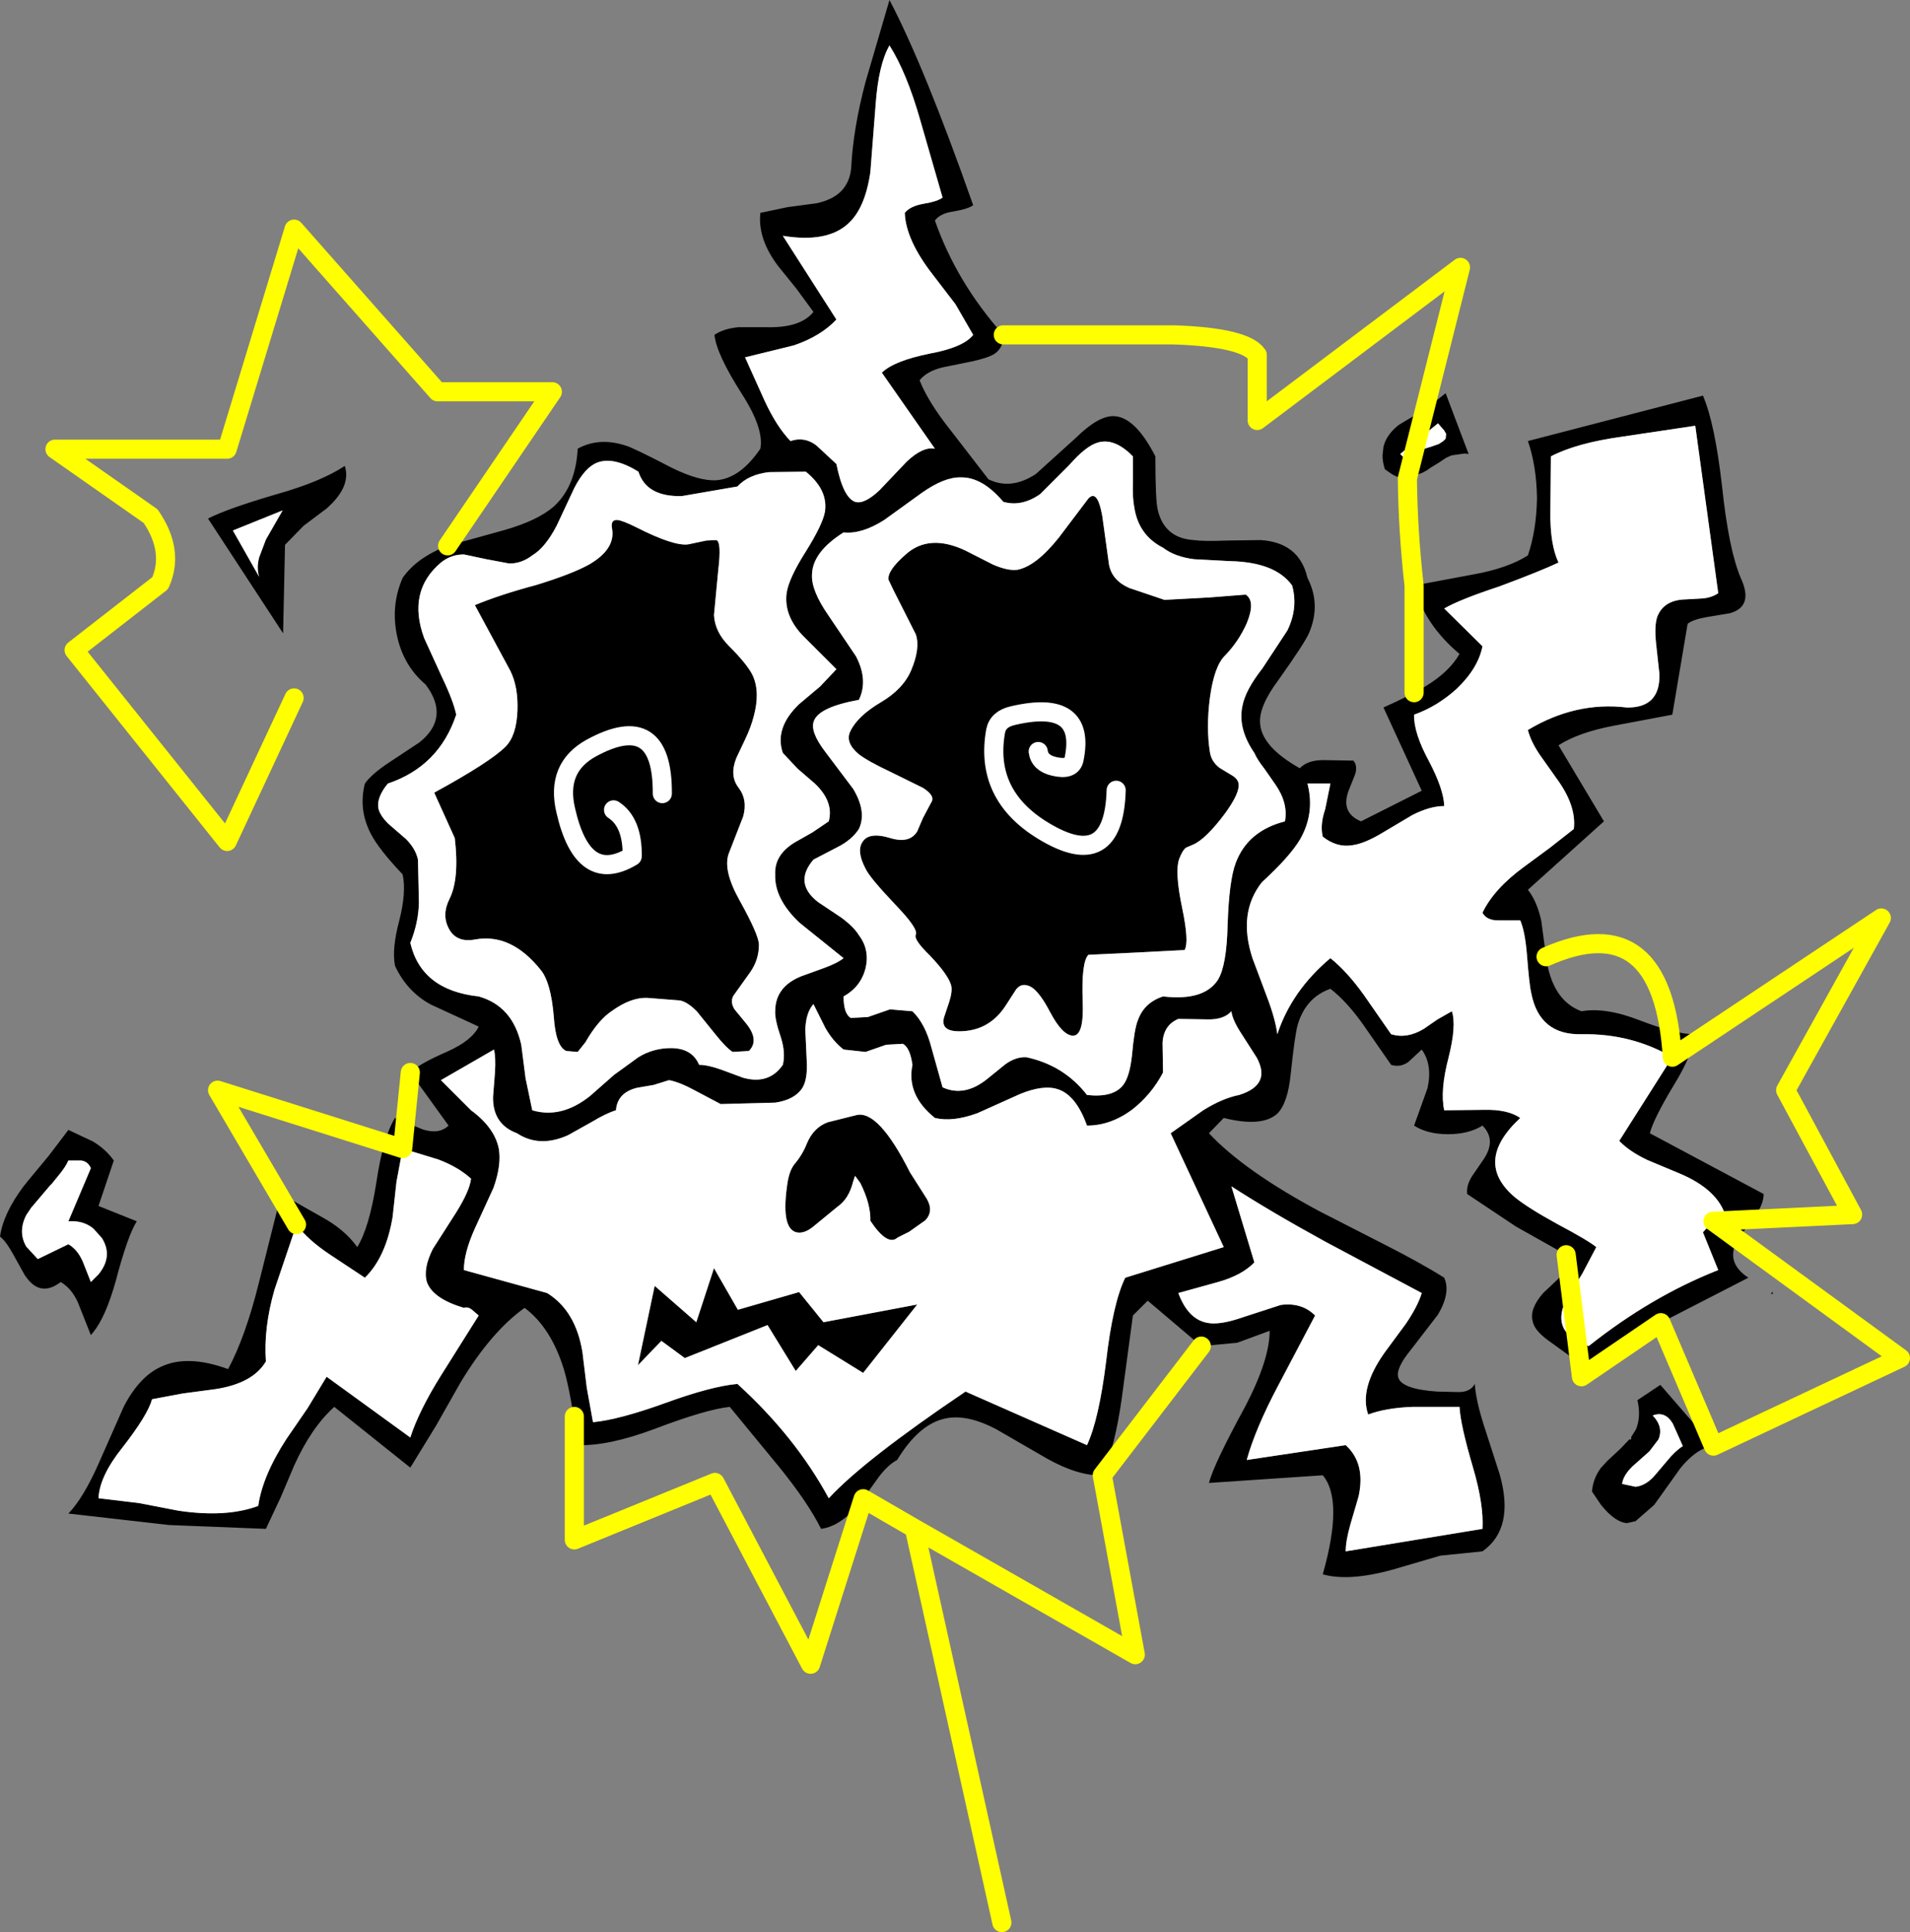
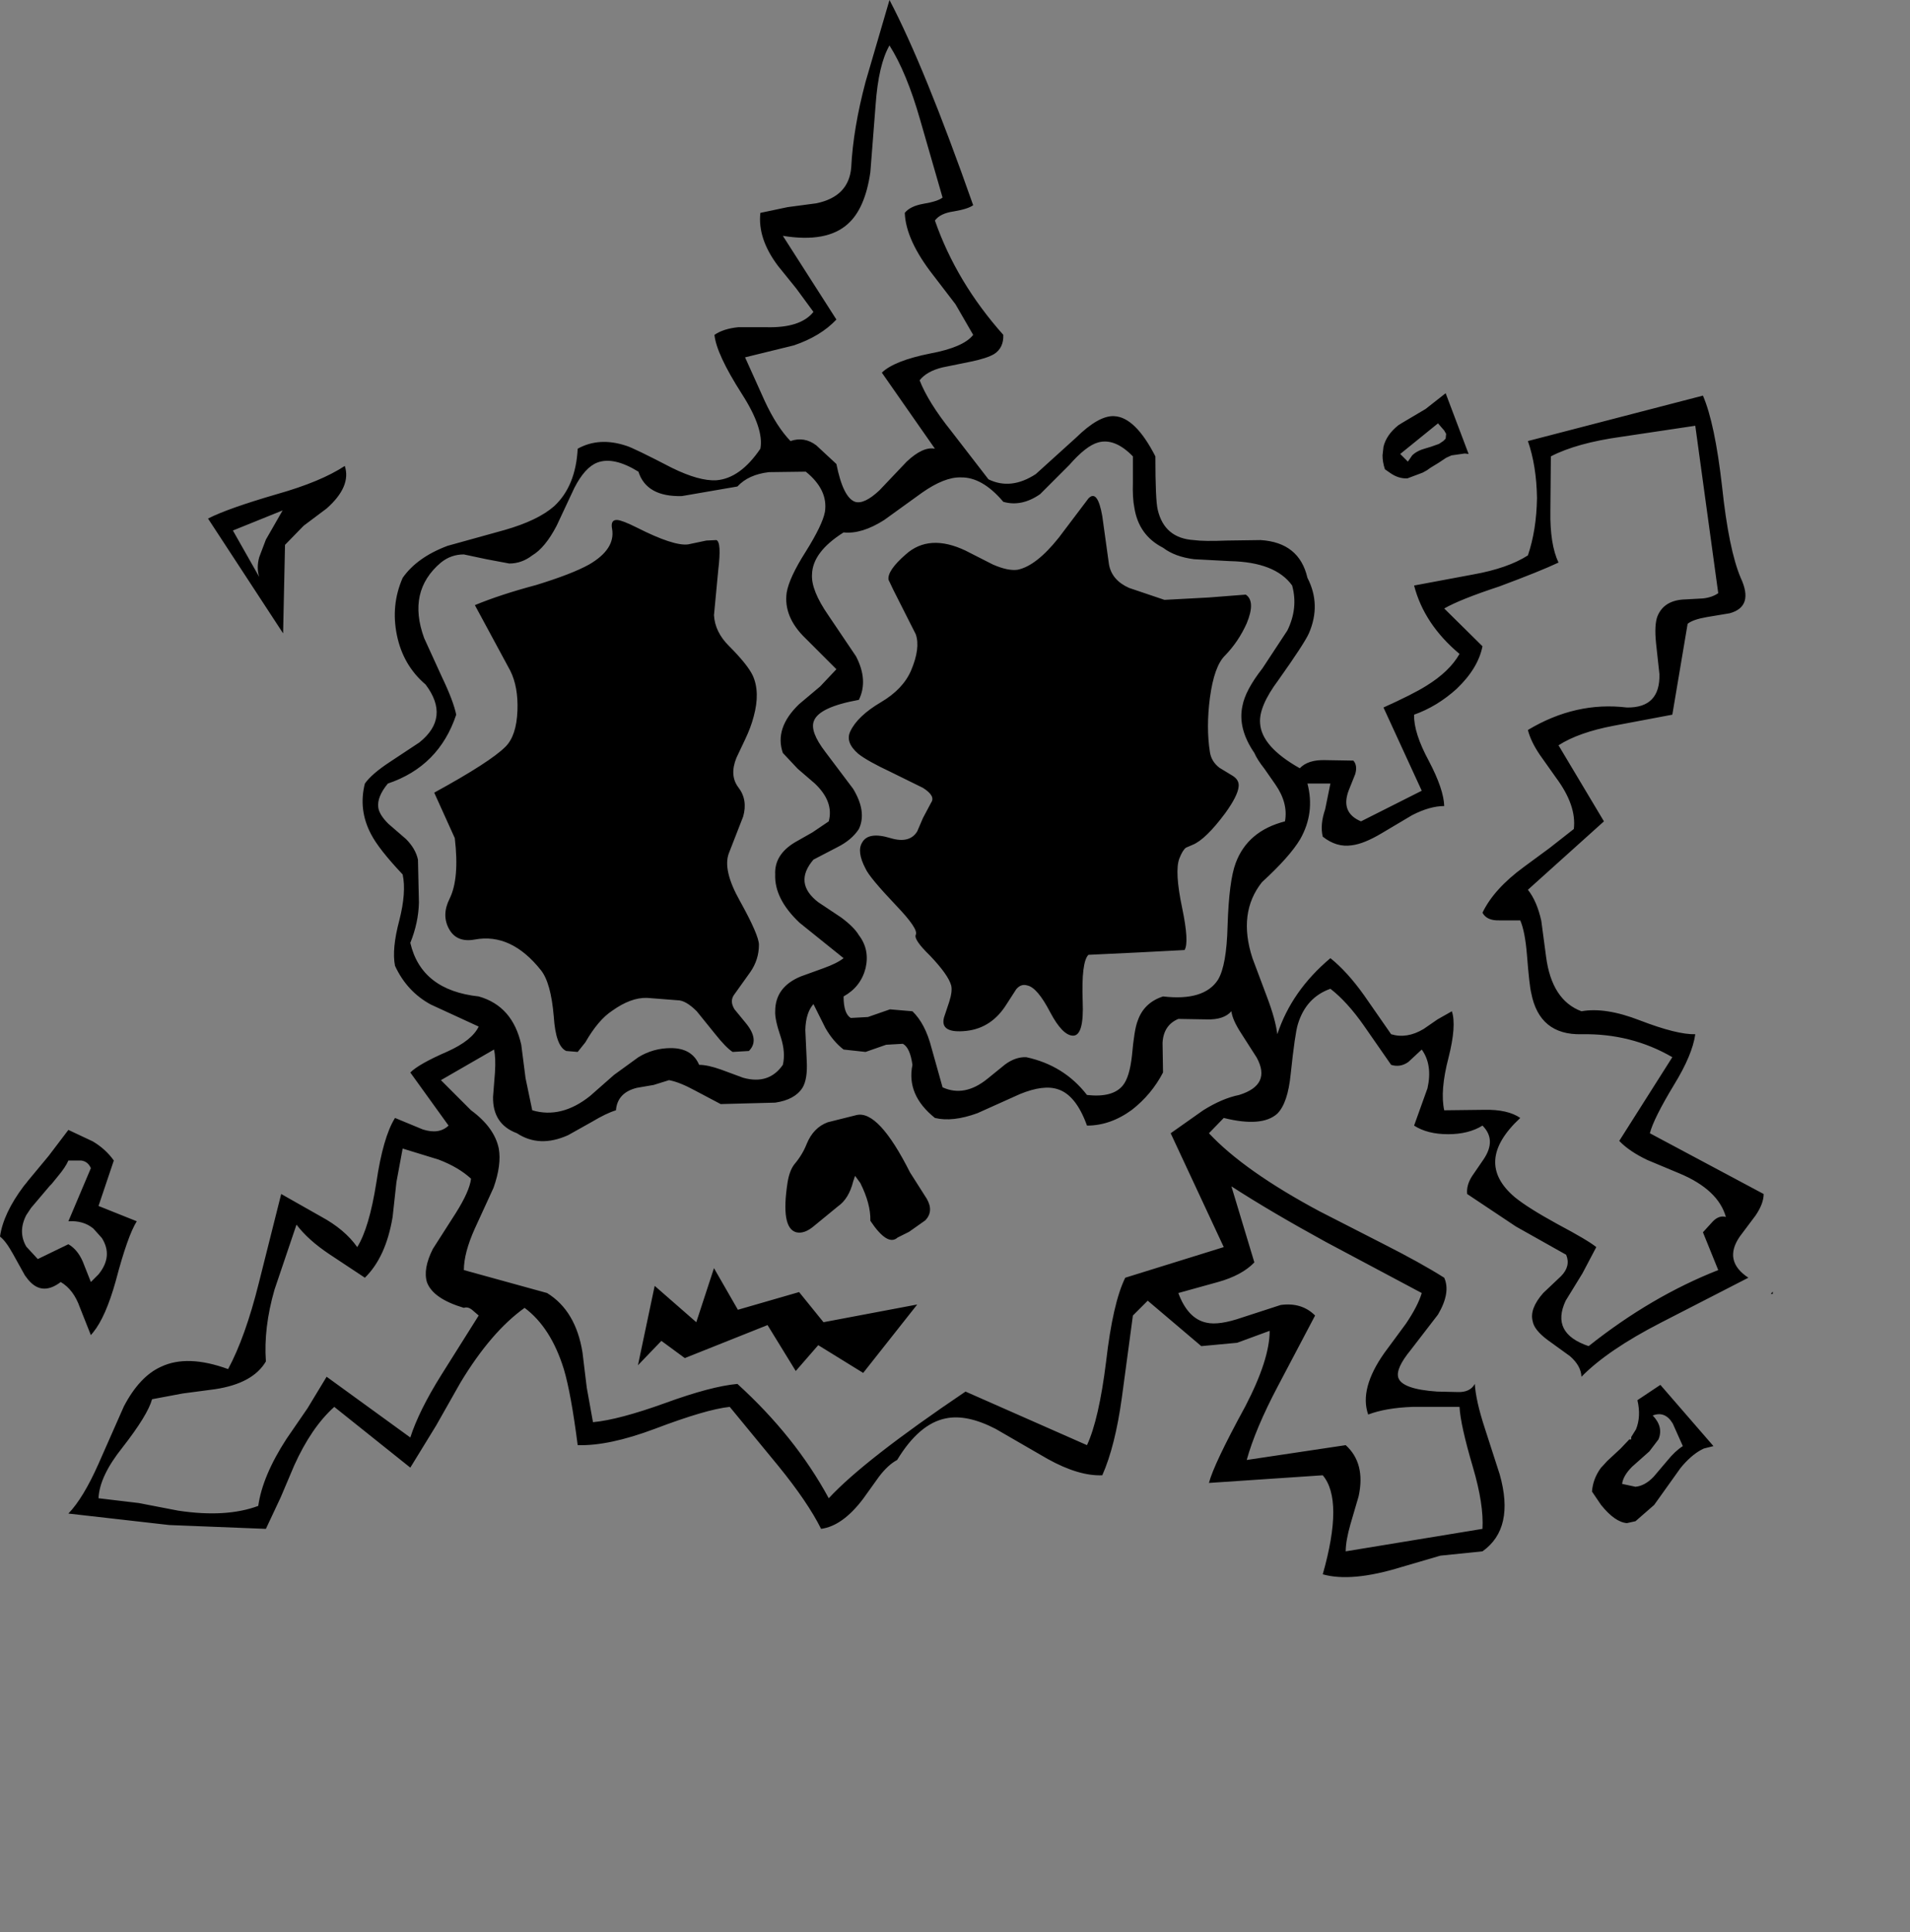
<svg xmlns="http://www.w3.org/2000/svg" height="201.95px" width="199.7px">
  <rect width="100%" height="100%" fill="#808080" stroke="none" />
  <g transform="matrix(1.0, 0.0, 0.0, 1.0, 97.7, 82.95)">
    <path d="M4.05 -61.5 Q3.5 -61.1 2.0 -60.85 0.6 -60.65 0.05 -59.9 2.3 -53.45 7.2 -47.95 7.25 -46.6 6.25 -45.95 5.5 -45.5 3.8 -45.15 L0.85 -44.55 Q-0.8 -44.15 -1.55 -43.2 -0.65 -40.9 1.75 -37.9 L5.65 -32.85 Q8.0 -31.7 10.6 -33.4 L14.8 -37.2 Q17.2 -39.55 18.8 -39.45 21.0 -39.35 23.1 -35.25 23.1 -30.65 23.35 -29.65 24.05 -26.7 27.1 -26.5 28.2 -26.35 30.55 -26.45 L34.1 -26.5 Q38.15 -26.25 39.0 -22.55 40.45 -19.75 39.15 -16.75 38.65 -15.65 35.95 -11.85 33.9 -9.1 34.05 -7.35 34.2 -4.9 38.2 -2.65 39.05 -3.55 40.85 -3.5 L43.8 -3.45 Q44.25 -2.95 44.0 -2.05 L43.3 -0.3 Q42.45 2.0 44.6 2.9 L50.95 -0.3 46.95 -9.0 Q50.05 -10.4 51.4 -11.25 53.85 -12.75 54.9 -14.6 51.2 -17.7 50.15 -21.75 L56.3 -22.9 Q59.95 -23.55 62.05 -24.9 62.95 -27.55 63.0 -30.9 62.95 -34.25 62.05 -36.85 L80.35 -41.6 Q81.6 -38.7 82.35 -32.1 83.05 -25.5 84.3 -22.55 85.7 -19.55 83.15 -18.85 L80.75 -18.45 Q79.3 -18.2 78.75 -17.75 L77.15 -8.25 71.05 -7.1 Q67.35 -6.4 65.25 -5.05 L70.0 2.9 62.05 10.05 Q63.0 11.25 63.45 13.3 L63.95 17.05 Q64.55 21.6 67.65 22.75 70.15 22.3 73.75 23.7 77.65 25.2 79.55 25.15 79.25 27.3 77.35 30.4 75.2 33.95 74.8 35.5 L86.7 41.85 Q86.7 42.85 85.85 44.1 L84.2 46.3 Q82.45 48.85 85.1 50.6 L75.95 55.3 Q70.4 58.15 67.65 60.95 67.6 59.8 66.45 58.8 L64.1 57.1 Q62.7 56.05 62.55 55.15 62.2 53.85 63.65 52.2 L65.5 50.45 Q66.55 49.4 66.05 48.2 L60.8 45.25 55.7 41.85 Q55.6 40.95 56.2 40.0 L57.4 38.25 Q58.8 36.2 57.3 34.7 55.85 35.6 53.7 35.6 51.55 35.6 50.15 34.7 L51.55 30.8 Q52.1 28.35 50.95 26.75 L49.55 28.05 Q48.7 28.65 47.75 28.35 L44.9 24.25 Q43.15 21.75 41.4 20.4 38.85 21.3 38.0 24.1 37.7 25.05 37.25 29.3 36.95 32.35 35.85 33.45 34.25 34.9 30.25 33.9 L28.7 35.5 Q32.4 39.45 40.25 43.65 L46.9 47.05 Q50.85 49.05 53.3 50.6 54.0 52.15 52.65 54.45 L49.8 58.15 Q48.2 60.1 48.5 61.05 48.9 62.25 52.55 62.5 L54.7 62.55 Q56.0 62.6 56.5 61.7 56.6 63.45 57.55 66.35 L59.1 71.15 Q60.7 76.8 57.3 79.2 L52.9 79.65 48.8 80.85 Q43.6 82.45 40.6 81.6 42.8 73.85 40.6 71.25 L28.7 72.05 Q29.2 70.1 32.5 64.05 35.05 59.15 35.05 56.15 L31.65 57.4 27.9 57.75 22.3 53.0 20.75 54.55 19.6 63.1 Q18.9 68.2 17.55 71.25 15.1 71.35 11.85 69.55 L6.4 66.4 Q3.4 64.85 1.2 65.3 -1.6 65.85 -3.9 69.65 -4.85 70.15 -5.8 71.4 L-7.45 73.7 Q-9.6 76.55 -11.85 76.85 -13.25 74.05 -16.3 70.3 L-21.4 64.1 Q-23.85 64.35 -29.25 66.4 -34.05 68.2 -37.3 68.1 -38.0 62.65 -38.75 60.15 -40.1 55.8 -42.85 53.75 -46.35 56.25 -49.55 61.55 L-52.1 66.05 -54.8 70.45 -62.75 64.1 Q-65.15 66.25 -66.95 70.25 L-68.35 73.55 -69.9 76.85 -80.0 76.45 -90.55 75.25 Q-89.0 73.65 -87.4 70.05 L-84.75 64.05 Q-83.1 60.9 -80.85 59.9 -78.1 58.6 -73.85 60.15 -72.05 56.8 -70.65 51.2 L-68.3 41.85 -64.15 44.2 Q-61.65 45.55 -60.35 47.4 -59.1 45.4 -58.35 40.65 -57.65 35.9 -56.4 33.9 L-53.5 35.1 Q-51.8 35.65 -50.8 34.7 L-54.8 29.15 Q-53.9 28.25 -50.9 26.95 -48.35 25.8 -47.65 24.35 L-52.65 22.05 Q-55.15 20.7 -56.4 18.0 -56.75 16.25 -55.95 13.25 -55.2 10.3 -55.6 8.45 -58.1 5.8 -58.9 4.25 -60.25 1.7 -59.55 -1.05 -58.85 -2.05 -56.95 -3.3 L-53.85 -5.35 Q-50.6 -7.95 -53.2 -11.4 -55.55 -13.4 -56.2 -16.55 -56.85 -19.7 -55.6 -22.55 -54.1 -24.7 -50.9 -25.9 L-44.95 -27.55 Q-41.45 -28.55 -39.75 -30.05 -37.5 -32.15 -37.3 -36.05 -35.05 -37.3 -32.2 -36.35 -31.4 -36.1 -27.45 -34.05 -24.6 -32.65 -22.8 -32.75 -20.3 -32.95 -18.2 -36.05 -17.8 -38.15 -20.15 -41.8 -22.8 -45.95 -23.0 -47.95 -22.05 -48.6 -20.5 -48.75 L-17.6 -48.75 Q-14.0 -48.65 -12.65 -50.35 L-14.45 -52.8 -16.35 -55.15 Q-18.5 -58.0 -18.2 -60.7 L-15.35 -61.3 -12.35 -61.7 Q-8.95 -62.4 -8.7 -65.45 -8.5 -69.5 -7.2 -74.4 L-4.7 -82.95 Q-1.05 -76.0 4.05 -61.5 M16.1 -30.85 Q17.05 -31.85 17.55 -29.0 L18.25 -23.95 Q18.55 -22.3 20.35 -21.5 L24.05 -20.25 28.7 -20.5 32.55 -20.8 Q33.6 -20.1 32.65 -17.8 31.8 -15.9 30.4 -14.45 29.25 -13.35 28.8 -10.0 28.4 -6.9 28.8 -4.35 28.95 -3.35 29.8 -2.7 L31.2 -1.85 Q31.9 -1.4 31.8 -0.7 31.7 0.25 30.4 2.05 28.35 4.8 27.0 5.35 L26.3 5.65 Q25.95 5.9 25.6 6.8 25.1 8.15 25.9 11.95 26.65 15.55 26.15 16.35 L21.35 16.6 16.1 16.85 Q15.35 17.6 15.5 21.7 15.65 25.3 14.5 25.3 13.4 25.3 12.1 22.85 10.75 20.25 9.7 20.05 9.05 19.85 8.55 20.45 L7.55 22.0 Q6.0 24.5 3.35 24.8 0.55 25.1 1.0 23.4 L1.55 21.75 Q1.9 20.65 1.75 20.05 1.45 18.95 -0.45 16.95 -2.2 15.25 -1.95 14.75 -1.65 14.15 -4.0 11.7 -6.8 8.75 -7.2 7.85 -8.15 6.05 -7.55 5.1 -6.9 3.95 -4.6 4.65 -2.6 5.25 -1.8 3.95 L-1.2 2.55 -0.35 0.95 Q0.15 0.25 -1.2 -0.6 L-4.55 -2.25 Q-7.0 -3.4 -7.95 -4.15 -9.35 -5.35 -8.8 -6.5 -8.05 -8.1 -5.6 -9.55 -3.3 -10.9 -2.45 -12.85 -1.45 -15.2 -1.95 -16.65 L-4.3 -21.3 -4.8 -22.35 Q-4.95 -23.3 -3.0 -25.0 -0.55 -27.2 3.25 -25.4 L6.1 -23.95 Q7.7 -23.25 8.7 -23.4 10.65 -23.8 13.0 -26.75 L16.1 -30.85 M23.9 -25.7 Q21.35 -27.0 20.9 -29.9 20.7 -30.9 20.75 -32.55 L20.75 -35.25 Q18.85 -37.2 17.1 -36.7 15.85 -36.35 14.1 -34.35 L11.05 -31.3 Q9.1 -29.95 7.2 -30.5 5.0 -33.1 2.75 -33.05 1.05 -33.1 -1.3 -31.45 L-5.25 -28.6 Q-7.6 -27.1 -9.5 -27.3 -12.75 -25.25 -12.8 -22.9 -12.9 -21.25 -11.1 -18.65 L-8.2 -14.35 Q-6.9 -11.85 -7.9 -9.8 -12.05 -9.05 -12.6 -7.6 -13.05 -6.5 -11.4 -4.35 L-8.5 -0.5 Q-7.05 1.9 -7.9 3.7 -8.65 4.85 -10.15 5.6 L-12.65 6.9 Q-14.75 9.35 -12.15 11.35 L-9.75 12.95 Q-8.4 13.95 -7.9 14.8 -6.75 16.3 -7.2 18.25 -7.7 20.2 -9.5 21.2 -9.5 23.0 -8.75 23.45 L-6.95 23.35 -4.65 22.55 -2.3 22.75 Q-0.95 24.05 -0.3 26.6 L0.85 30.7 Q3.15 31.75 5.55 29.8 L7.4 28.3 Q8.5 27.5 9.6 27.55 13.55 28.4 15.95 31.5 18.65 31.8 19.7 30.5 20.4 29.65 20.65 27.4 20.9 24.6 21.25 23.75 21.9 21.85 23.9 21.2 28.2 21.7 29.65 19.45 30.55 17.95 30.65 13.8 30.8 9.1 31.5 7.25 32.75 3.9 36.65 2.9 37.0 1.0 35.65 -0.95 L34.5 -2.6 Q33.75 -3.55 33.45 -4.25 31.7 -6.8 32.2 -9.15 32.5 -10.8 34.3 -13.1 L36.9 -17.05 Q38.05 -19.4 37.4 -21.75 35.65 -24.2 30.9 -24.3 L27.15 -24.5 Q25.15 -24.75 23.9 -25.7 M10.85 -4.4 Q11.0 -3.2 12.5 -2.85 14.35 -2.4 14.6 -3.6 15.9 -9.95 8.2 -8.15 6.65 -7.8 6.4 -6.55 5.2 0.15 11.4 3.9 18.75 8.35 19.0 -0.35 18.75 8.35 11.4 3.9 5.2 0.15 6.4 -6.55 6.65 -7.8 8.2 -8.15 15.9 -9.95 14.6 -3.6 14.35 -2.4 12.5 -2.85 11.0 -3.2 10.85 -4.4 M53.3 -37.95 L52.65 -38.7 48.7 -35.5 49.5 -34.7 49.95 -35.35 Q50.45 -35.85 51.4 -36.1 L51.9 -36.25 52.75 -36.55 53.2 -36.85 53.45 -37.1 53.5 -37.6 53.3 -37.95 M79.55 -38.45 L71.85 -37.3 Q67.15 -36.65 64.45 -35.25 L64.4 -29.5 Q64.35 -26.05 65.25 -24.15 63.35 -23.25 59.05 -21.65 54.95 -20.3 53.3 -19.35 L57.3 -15.4 Q56.85 -13.1 54.6 -10.95 52.55 -9.1 50.15 -8.25 50.1 -6.35 51.7 -3.4 53.25 -0.45 53.3 1.3 51.8 1.3 49.95 2.25 L46.75 4.15 Q44.9 5.25 43.65 5.4 42.05 5.65 40.6 4.5 40.3 3.25 40.85 1.65 L41.4 -1.05 39.0 -1.05 Q39.8 2.0 38.25 4.75 37.15 6.6 34.25 9.25 31.7 12.45 33.25 17.2 L34.75 21.2 Q35.65 23.55 35.85 25.15 37.35 20.6 41.4 17.2 43.15 18.6 44.9 21.05 L47.75 25.15 Q49.4 25.65 51.15 24.6 L52.6 23.6 54.1 22.75 Q54.6 24.25 53.75 27.6 52.85 31.05 53.3 33.1 L57.5 33.05 Q59.95 33.0 61.25 33.9 56.3 38.5 60.7 42.2 62.05 43.3 65.15 45.0 68.35 46.7 69.2 47.4 L67.75 50.15 66.0 53.0 Q64.4 56.4 68.4 57.75 74.95 52.55 81.95 49.8 L80.35 45.85 81.4 44.7 Q82.05 44.05 82.75 44.25 81.95 41.4 77.9 39.7 L74.55 38.3 Q72.65 37.4 71.6 36.3 L77.15 27.55 Q72.85 25.05 67.65 25.15 63.25 25.25 62.4 20.85 62.2 20.05 61.95 16.85 61.75 14.4 61.25 13.25 L59.1 13.25 Q57.75 13.3 57.3 12.45 58.5 9.95 61.65 7.65 L64.3 5.7 66.85 3.7 Q67.15 1.25 65.0 -1.65 L63.3 -4.05 Q62.35 -5.45 62.05 -6.65 67.05 -9.65 72.4 -9.0 75.9 -8.95 75.8 -12.5 L75.45 -15.7 Q75.25 -17.65 75.6 -18.55 76.3 -20.25 78.55 -20.3 L80.35 -20.4 Q81.3 -20.5 81.95 -20.95 L79.55 -38.45 M53.45 -41.85 L55.85 -35.5 55.45 -35.55 54.05 -35.35 53.5 -35.1 52.75 -34.6 51.85 -34.05 51.5 -33.8 51.05 -33.55 49.45 -32.95 Q48.5 -32.9 47.6 -33.55 L47.1 -33.9 Q46.85 -34.65 46.85 -35.35 L46.95 -36.25 Q47.25 -37.5 48.5 -38.5 L48.9 -38.75 51.35 -40.2 53.45 -41.85 M-68.15 -29.6 L-73.35 -27.5 -70.6 -22.65 Q-70.9 -23.6 -70.6 -24.7 L-69.9 -26.55 -68.15 -29.6 M4.05 -47.95 L2.2 -51.15 -0.1 -54.15 Q-3.0 -57.85 -3.1 -60.7 -2.55 -61.4 -1.15 -61.65 0.35 -61.9 0.85 -62.3 L-1.5 -70.45 Q-2.9 -75.35 -4.7 -78.2 -5.85 -76.2 -6.15 -72.0 L-6.7 -64.95 Q-7.25 -61.15 -9.05 -59.55 -11.25 -57.55 -15.85 -58.3 L-10.25 -49.55 Q-11.9 -47.8 -14.7 -46.85 L-19.8 -45.6 -17.75 -41.05 Q-16.5 -38.35 -15.05 -36.85 -13.6 -37.35 -12.35 -36.4 L-10.25 -34.45 Q-9.55 -30.95 -8.3 -30.5 -7.35 -30.2 -5.75 -31.7 L-2.9 -34.7 Q-1.2 -36.3 0.05 -36.05 L-5.5 -44.0 Q-4.2 -45.25 -0.45 -46.0 3.05 -46.65 4.05 -47.95 M-75.95 -28.75 Q-73.9 -29.8 -68.75 -31.3 -64.15 -32.6 -61.65 -34.25 -60.95 -32.1 -63.55 -29.8 L-65.95 -28.0 -67.9 -26.0 -68.1 -16.75 -75.95 -28.75 M-44.45 -24.05 L-46.85 -24.5 -49.2 -25.0 Q-50.55 -25.0 -51.6 -24.15 -55.15 -21.15 -53.35 -16.25 L-51.5 -12.2 Q-50.3 -9.7 -50.0 -8.25 -51.8 -2.85 -57.15 -1.05 -58.3 0.35 -58.15 1.45 -58.05 2.2 -57.1 3.15 L-55.25 4.75 Q-54.25 5.75 -54.0 6.9 L-53.9 11.4 Q-53.95 13.5 -54.8 15.6 -53.65 20.55 -47.65 21.2 -44.1 22.2 -43.2 26.25 L-42.75 29.75 -42.05 33.1 Q-39.0 34.0 -36.0 31.6 L-33.5 29.4 -30.95 27.55 Q-29.4 26.6 -27.55 26.6 -25.35 26.6 -24.6 28.35 -23.7 28.35 -22.3 28.85 L-20.0 29.7 Q-17.3 30.45 -15.85 28.35 -15.55 27.1 -16.05 25.5 -16.7 23.6 -16.65 22.75 -16.65 20.2 -13.95 19.1 L-11.6 18.25 Q-10.2 17.75 -9.5 17.2 L-14.1 13.5 Q-16.75 11.0 -16.65 8.45 -16.75 6.4 -14.6 5.1 L-12.75 4.05 -11.05 2.9 Q-10.5 0.85 -12.5 -1.05 L-14.3 -2.6 -15.85 -4.25 Q-16.75 -6.85 -14.15 -9.35 L-11.95 -11.2 -10.25 -13.0 -13.45 -16.2 Q-15.8 -18.45 -15.45 -21.0 -15.2 -22.55 -13.45 -25.3 -11.7 -28.1 -11.45 -29.45 -11.1 -31.75 -13.45 -33.65 L-17.3 -33.6 Q-19.45 -33.35 -20.6 -32.1 L-26.4 -31.1 Q-30.1 -31.0 -30.95 -33.65 -33.55 -35.25 -35.25 -34.6 -36.55 -34.1 -37.65 -31.95 L-39.5 -28.0 Q-40.7 -25.7 -42.05 -24.9 -43.15 -24.05 -44.45 -24.05 M-48.05 -19.7 Q-45.4 -20.8 -41.65 -21.8 -37.9 -22.95 -36.1 -23.95 -33.35 -25.55 -33.7 -27.65 -33.9 -28.65 -33.15 -28.6 -32.6 -28.55 -31.1 -27.8 -27.25 -25.85 -25.75 -26.05 L-23.85 -26.45 -22.8 -26.5 Q-22.25 -26.3 -22.6 -23.4 L-23.05 -18.65 Q-22.95 -16.9 -21.5 -15.45 -19.55 -13.5 -19.0 -12.35 -18.2 -10.6 -18.9 -8.05 -19.2 -6.9 -19.8 -5.65 L-20.7 -3.75 Q-21.45 -1.9 -20.5 -0.65 -19.5 0.65 -20.0 2.4 L-21.5 6.25 Q-22.15 8.0 -20.35 11.2 -18.35 14.8 -18.35 15.8 -18.35 17.35 -19.25 18.65 L-21.0 21.1 Q-21.4 21.75 -20.9 22.55 L-19.75 23.95 Q-18.25 25.75 -19.4 26.9 L-21.1 27.0 Q-21.8 26.55 -22.95 25.1 L-24.85 22.75 Q-26.0 21.6 -26.85 21.6 L-30.05 21.35 Q-31.75 21.3 -33.7 22.7 -35.15 23.65 -36.5 26.0 L-37.3 27.0 -38.5 26.9 Q-39.6 26.4 -39.8 23.3 -40.1 19.75 -41.15 18.45 -44.25 14.55 -48.05 15.25 -49.95 15.6 -50.75 14.15 -51.55 12.7 -50.7 11.0 -49.65 8.9 -50.15 4.65 L-52.3 -0.1 Q-46.45 -3.3 -44.85 -4.9 -43.7 -6.05 -43.6 -8.65 -43.5 -11.15 -44.35 -12.85 L-48.05 -19.7 M-11.4 24.5 L-12.65 22.0 Q-13.45 22.9 -13.5 24.7 L-13.35 27.95 Q-13.25 29.85 -13.8 30.75 -14.6 32.0 -16.65 32.3 L-22.35 32.45 -25.0 31.05 Q-26.65 30.15 -27.75 29.95 L-29.35 30.45 -31.1 30.75 Q-33.15 31.25 -33.3 33.1 -34.3 33.4 -35.8 34.3 L-38.3 35.7 Q-41.3 37.05 -43.65 35.5 -46.2 34.55 -46.15 31.7 L-45.95 29.15 Q-45.85 27.6 -46.05 26.75 L-51.6 29.95 -48.45 33.1 Q-46.0 34.9 -45.55 37.1 -45.25 38.8 -46.1 41.2 L-48.05 45.45 Q-49.2 48.0 -49.2 49.8 L-40.5 52.2 Q-37.5 54.05 -36.8 58.4 L-36.35 62.1 -35.7 65.7 Q-33.0 65.45 -28.15 63.7 -23.35 61.95 -20.6 61.7 -14.55 67.2 -11.05 73.65 -7.35 69.65 3.25 62.5 L15.95 68.1 Q17.2 65.4 17.95 59.35 18.65 53.25 19.95 50.6 L30.25 47.4 24.7 35.5 28.1 33.1 Q30.1 31.85 31.85 31.5 35.25 30.45 33.7 27.6 L32.1 25.1 Q31.15 23.65 31.05 22.75 30.25 23.65 28.5 23.6 L25.5 23.55 Q23.95 24.2 23.85 26.05 L23.9 29.15 Q22.7 31.45 20.65 33.05 18.4 34.7 15.95 34.7 14.8 31.5 12.9 30.9 11.4 30.4 8.95 31.4 L4.5 33.4 Q1.9 34.35 0.05 33.9 -2.95 31.5 -2.3 28.35 -2.55 26.55 -3.3 26.15 L-5.05 26.25 -7.2 27.0 -9.5 26.75 Q-10.6 25.9 -11.4 24.5 M-33.55 1.7 Q-31.55 3.0 -31.6 6.55 -36.75 9.65 -38.55 1.75 -39.6 -2.7 -35.9 -4.75 -28.4 -8.85 -28.45 0.0 -28.4 -8.85 -35.9 -4.75 -39.6 -2.7 -38.55 1.75 -36.75 9.65 -31.6 6.55 -31.55 3.0 -33.55 1.7 M-1.8 53.4 L-7.45 60.55 -12.15 57.65 -14.5 60.35 -17.45 55.55 -26.1 59.0 -28.55 57.2 -31.0 59.75 -29.25 51.45 -24.9 55.25 -23.05 49.6 -20.55 53.95 -14.15 52.1 -11.6 55.25 -1.8 53.4 M-63.25 48.15 Q-65.5 46.65 -66.7 45.05 L-69.0 51.85 Q-70.15 55.85 -69.9 59.35 -71.25 61.65 -75.2 62.25 L-78.6 62.7 -81.8 63.3 Q-82.25 64.95 -84.9 68.35 -87.3 71.35 -87.4 73.65 L-83.2 74.15 -79.05 74.95 Q-74.05 75.7 -70.7 74.45 -70.25 71.3 -67.75 67.45 L-65.55 64.25 -63.55 60.95 -54.8 67.3 Q-53.9 64.5 -51.55 60.75 L-47.65 54.55 -48.35 53.95 Q-48.8 53.6 -49.2 53.75 -52.4 52.8 -53.05 51.1 -53.5 49.7 -52.45 47.6 L-50.05 43.85 Q-48.6 41.55 -48.45 40.25 -49.75 39.05 -51.85 38.25 L-55.6 37.1 -56.25 40.6 -56.65 44.25 Q-57.35 48.45 -59.55 50.6 L-63.25 48.15 M-13.35 36.6 Q-12.65 34.9 -11.15 34.35 L-8.15 33.6 Q-5.85 33.05 -2.55 39.6 L-0.8 42.35 Q-0.05 43.65 -0.95 44.6 L-2.65 45.8 -3.85 46.4 Q-4.9 47.35 -6.7 44.65 -6.65 42.9 -7.75 40.7 L-8.3 39.95 -8.5 40.55 Q-8.95 42.35 -10.1 43.15 L-12.6 45.2 Q-13.6 46.05 -14.45 45.85 -16.1 45.4 -15.35 40.6 -15.15 39.4 -14.65 38.75 -13.8 37.75 -13.35 36.6 M-90.55 35.15 L-88.0 36.35 Q-86.65 37.15 -85.8 38.35 L-87.4 43.1 -83.4 44.7 Q-84.35 46.2 -85.6 50.95 -86.65 54.7 -87.95 56.3 L-88.2 56.6 -89.35 53.7 Q-90.0 51.85 -91.35 51.05 -93.45 52.65 -94.95 50.55 L-95.1 50.35 -96.35 48.1 Q-97.1 46.75 -97.7 46.3 -97.35 43.85 -95.2 41.0 L-94.95 40.7 -94.8 40.5 -92.6 37.85 -90.55 35.15 M-92.3 40.8 L-92.5 41.0 -94.45 43.3 -94.95 44.05 Q-95.85 45.8 -94.95 47.35 L-93.75 48.65 -90.55 47.1 Q-89.6 47.65 -89.05 48.9 L-88.2 51.05 -87.4 50.25 Q-85.85 48.35 -87.05 46.45 L-87.95 45.45 Q-89.0 44.6 -90.55 44.7 L-88.2 39.15 Q-88.5 38.45 -89.2 38.35 L-90.55 38.35 Q-90.85 39.05 -91.65 40.0 L-92.3 40.8 M87.65 52.3 L87.45 52.3 87.65 52.05 87.65 52.3 M31.05 41.05 L33.45 49.0 Q32.15 50.35 29.65 51.05 L25.5 52.2 Q26.5 54.9 28.45 55.3 29.75 55.6 32.2 54.75 L36.2 53.45 Q38.4 53.15 39.8 54.55 L35.9 61.95 Q33.55 66.4 32.65 69.65 L43.0 68.1 Q45.1 70.0 44.35 73.45 L43.5 76.35 Q43.0 78.1 43.0 79.2 L57.3 76.85 Q57.45 74.3 56.3 70.4 55.0 66.0 54.9 64.1 L50.0 64.1 Q47.2 64.2 45.35 64.9 44.4 62.2 47.05 58.45 L49.3 55.4 Q50.55 53.55 50.95 52.2 L40.9 46.85 Q35.15 43.7 31.05 41.05 M69.8 70.35 L70.35 69.75 71.75 68.45 72.65 67.5 72.85 67.5 72.85 67.25 73.35 66.45 Q73.9 65.1 73.5 63.4 L75.9 61.8 81.45 68.2 80.45 68.45 Q79.35 68.95 78.25 70.2 L78.0 70.5 75.25 74.35 73.3 76.05 72.4 76.25 Q71.15 76.15 69.7 74.35 L68.75 72.95 Q68.85 71.6 69.7 70.45 L69.8 70.35 M75.1 65.0 Q76.25 66.2 75.7 67.5 L74.75 68.75 72.95 70.35 Q72.0 71.3 71.9 72.15 L73.3 72.45 Q74.3 72.35 75.2 71.4 L76.6 69.75 Q77.45 68.7 78.25 68.2 L77.2 65.85 Q76.4 64.5 75.1 65.0" fill="#000000" fill-rule="evenodd" stroke="none" />
-     <path d="M23.9 -25.7 Q25.15 -24.75 27.15 -24.5 L30.9 -24.3 Q35.65 -24.2 37.4 -21.75 38.05 -19.4 36.9 -17.05 L34.3 -13.1 Q32.5 -10.8 32.2 -9.15 31.7 -6.8 33.45 -4.25 33.75 -3.55 34.5 -2.6 L35.65 -0.95 Q37.0 1.0 36.65 2.9 32.75 3.9 31.5 7.25 30.8 9.1 30.65 13.8 30.55 17.95 29.65 19.45 28.2 21.7 23.9 21.2 21.9 21.85 21.25 23.75 20.9 24.6 20.65 27.4 20.4 29.65 19.7 30.5 18.65 31.8 15.95 31.5 13.55 28.4 9.6 27.55 8.5 27.5 7.4 28.3 L5.55 29.8 Q3.15 31.75 0.85 30.7 L-0.3 26.6 Q-0.95 24.05 -2.3 22.75 L-4.65 22.55 -6.95 23.35 -8.75 23.45 Q-9.5 23.0 -9.5 21.2 -7.7 20.2 -7.2 18.25 -6.75 16.3 -7.9 14.8 -8.4 13.95 -9.75 12.95 L-12.15 11.35 Q-14.75 9.35 -12.65 6.9 L-10.15 5.6 Q-8.65 4.85 -7.9 3.7 -7.05 1.9 -8.5 -0.5 L-11.4 -4.35 Q-13.05 -6.5 -12.6 -7.6 -12.05 -9.05 -7.9 -9.8 -6.9 -11.85 -8.2 -14.35 L-11.1 -18.65 Q-12.9 -21.25 -12.8 -22.9 -12.75 -25.25 -9.5 -27.3 -7.6 -27.1 -5.25 -28.6 L-1.3 -31.45 Q1.05 -33.1 2.75 -33.05 5.0 -33.1 7.2 -30.5 9.1 -29.95 11.05 -31.3 L14.1 -34.35 Q15.85 -36.35 17.1 -36.7 18.85 -37.2 20.75 -35.25 L20.75 -32.55 Q20.7 -30.9 20.9 -29.9 21.35 -27.0 23.9 -25.7 M16.1 -30.85 L13.0 -26.75 Q10.65 -23.8 8.7 -23.4 7.7 -23.25 6.1 -23.95 L3.25 -25.4 Q-0.55 -27.2 -3.0 -25.0 -4.95 -23.3 -4.8 -22.35 L-4.3 -21.3 -1.95 -16.65 Q-1.45 -15.2 -2.45 -12.85 -3.3 -10.9 -5.6 -9.55 -8.05 -8.1 -8.8 -6.5 -9.35 -5.35 -7.95 -4.15 -7.0 -3.4 -4.55 -2.25 L-1.2 -0.6 Q0.15 0.25 -0.35 0.95 L-1.2 2.55 -1.8 3.95 Q-2.6 5.25 -4.6 4.65 -6.9 3.95 -7.55 5.1 -8.15 6.05 -7.2 7.85 -6.8 8.75 -4.0 11.7 -1.65 14.15 -1.95 14.75 -2.2 15.25 -0.45 16.95 1.45 18.95 1.75 20.05 1.9 20.65 1.55 21.75 L1.0 23.4 Q0.55 25.1 3.35 24.8 6.0 24.5 7.55 22.0 L8.55 20.45 Q9.05 19.85 9.7 20.05 10.75 20.25 12.1 22.85 13.4 25.3 14.5 25.3 15.65 25.3 15.5 21.7 15.35 17.6 16.1 16.85 L21.35 16.6 26.15 16.35 Q26.65 15.55 25.9 11.95 25.1 8.15 25.6 6.8 25.95 5.9 26.3 5.65 L27.0 5.35 Q28.35 4.8 30.4 2.05 31.7 0.25 31.8 -0.7 31.9 -1.4 31.2 -1.85 L29.8 -2.7 Q28.95 -3.35 28.8 -4.35 28.4 -6.9 28.8 -10.0 29.25 -13.35 30.4 -14.45 31.8 -15.9 32.65 -17.8 33.6 -20.1 32.55 -20.8 L28.7 -20.5 24.05 -20.25 20.35 -21.5 Q18.55 -22.3 18.25 -23.95 L17.55 -29.0 Q17.05 -31.85 16.1 -30.85 M79.55 -38.45 L81.95 -20.95 Q81.3 -20.5 80.35 -20.4 L78.55 -20.3 Q76.3 -20.25 75.6 -18.55 75.25 -17.65 75.45 -15.7 L75.8 -12.5 Q75.9 -8.95 72.4 -9.0 67.05 -9.65 62.05 -6.65 62.35 -5.45 63.3 -4.05 L65.0 -1.65 Q67.15 1.25 66.85 3.7 L64.3 5.7 61.65 7.65 Q58.5 9.95 57.3 12.45 57.75 13.3 59.1 13.25 L61.25 13.25 Q61.75 14.4 61.95 16.85 62.2 20.05 62.4 20.85 63.25 25.25 67.65 25.15 72.85 25.05 77.15 27.55 L71.6 36.3 Q72.65 37.4 74.55 38.3 L77.9 39.7 Q81.95 41.4 82.75 44.25 82.05 44.05 81.4 44.7 L80.35 45.85 81.95 49.8 Q74.95 52.55 68.4 57.75 64.4 56.4 66.0 53.0 L67.75 50.15 69.2 47.4 Q68.35 46.7 65.15 45.0 62.05 43.3 60.7 42.2 56.3 38.5 61.25 33.9 59.95 33.0 57.5 33.05 L53.3 33.1 Q52.85 31.05 53.75 27.6 54.6 24.25 54.1 22.75 L52.6 23.6 51.15 24.6 Q49.4 25.65 47.75 25.15 L44.9 21.05 Q43.15 18.6 41.4 17.2 37.35 20.6 35.85 25.15 35.65 23.55 34.75 21.2 L33.25 17.2 Q31.7 12.45 34.25 9.25 37.15 6.6 38.25 4.75 39.8 2.0 39.0 -1.05 L41.4 -1.05 40.85 1.65 Q40.3 3.25 40.6 4.5 42.05 5.65 43.65 5.4 44.9 5.25 46.75 4.15 L49.95 2.25 Q51.8 1.3 53.3 1.3 53.25 -0.45 51.7 -3.4 50.1 -6.35 50.15 -8.25 52.55 -9.1 54.6 -10.95 56.85 -13.1 57.3 -15.4 L53.3 -19.35 Q54.95 -20.3 59.05 -21.65 63.35 -23.25 65.25 -24.15 64.35 -26.05 64.4 -29.5 L64.45 -35.25 Q67.15 -36.65 71.85 -37.3 L79.55 -38.45 M53.3 -37.95 L53.5 -37.6 53.45 -37.1 53.2 -36.85 52.75 -36.55 51.9 -36.25 51.4 -36.1 Q50.45 -35.85 49.95 -35.35 L49.5 -34.7 48.7 -35.5 52.65 -38.7 53.3 -37.95 M4.05 -47.95 Q3.05 -46.65 -0.45 -46.0 -4.2 -45.25 -5.5 -44.0 L0.05 -36.05 Q-1.2 -36.3 -2.9 -34.7 L-5.75 -31.7 Q-7.35 -30.2 -8.3 -30.5 -9.55 -30.95 -10.25 -34.45 L-12.35 -36.4 Q-13.6 -37.35 -15.05 -36.85 -16.5 -38.35 -17.75 -41.05 L-19.8 -45.6 -14.7 -46.85 Q-11.9 -47.8 -10.25 -49.55 L-15.85 -58.3 Q-11.25 -57.55 -9.05 -59.55 -7.25 -61.15 -6.7 -64.95 L-6.15 -72.0 Q-5.85 -76.2 -4.7 -78.2 -2.9 -75.35 -1.5 -70.45 L0.85 -62.3 Q0.35 -61.9 -1.15 -61.65 -2.55 -61.4 -3.1 -60.7 -3.0 -57.85 -0.1 -54.15 L2.2 -51.15 4.05 -47.95 M-68.15 -29.6 L-69.9 -26.55 -70.6 -24.7 Q-70.9 -23.6 -70.6 -22.65 L-73.35 -27.5 -68.15 -29.6 M-44.45 -24.05 Q-43.15 -24.05 -42.05 -24.9 -40.7 -25.7 -39.5 -28.0 L-37.65 -31.95 Q-36.55 -34.1 -35.25 -34.6 -33.55 -35.25 -30.95 -33.65 -30.1 -31.0 -26.4 -31.1 L-20.6 -32.1 Q-19.45 -33.35 -17.3 -33.6 L-13.45 -33.65 Q-11.1 -31.75 -11.45 -29.45 -11.7 -28.1 -13.45 -25.3 -15.2 -22.55 -15.45 -21.0 -15.8 -18.45 -13.45 -16.2 L-10.25 -13.0 -11.95 -11.2 -14.15 -9.35 Q-16.75 -6.85 -15.85 -4.25 L-14.3 -2.6 -12.5 -1.05 Q-10.5 0.85 -11.05 2.9 L-12.75 4.05 -14.6 5.1 Q-16.75 6.4 -16.65 8.45 -16.75 11.0 -14.1 13.5 L-9.5 17.2 Q-10.2 17.75 -11.6 18.25 L-13.95 19.1 Q-16.65 20.2 -16.65 22.75 -16.7 23.6 -16.05 25.5 -15.55 27.1 -15.85 28.35 -17.3 30.45 -20.0 29.7 L-22.3 28.85 Q-23.7 28.35 -24.6 28.35 -25.35 26.6 -27.55 26.6 -29.4 26.6 -30.95 27.55 L-33.5 29.4 -36.0 31.6 Q-39.0 34.0 -42.05 33.1 L-42.75 29.75 -43.2 26.25 Q-44.1 22.2 -47.65 21.2 -53.65 20.55 -54.8 15.6 -53.95 13.5 -53.9 11.4 L-54.0 6.9 Q-54.25 5.75 -55.25 4.75 L-57.1 3.15 Q-58.05 2.2 -58.15 1.45 -58.3 0.35 -57.15 -1.05 -51.8 -2.85 -50.0 -8.25 -50.3 -9.7 -51.5 -12.2 L-53.35 -16.25 Q-55.15 -21.15 -51.6 -24.15 -50.55 -25.0 -49.2 -25.0 L-46.85 -24.5 -44.45 -24.05 M-48.05 -19.7 L-44.35 -12.85 Q-43.5 -11.15 -43.6 -8.65 -43.7 -6.05 -44.85 -4.9 -46.45 -3.3 -52.3 -0.1 L-50.15 4.65 Q-49.65 8.9 -50.7 11.0 -51.55 12.7 -50.75 14.15 -49.95 15.6 -48.05 15.25 -44.25 14.55 -41.15 18.45 -40.1 19.75 -39.8 23.3 -39.6 26.4 -38.5 26.9 L-37.3 27.0 -36.5 26.0 Q-35.15 23.65 -33.7 22.7 -31.75 21.3 -30.05 21.35 L-26.85 21.6 Q-26.0 21.6 -24.85 22.75 L-22.95 25.1 Q-21.8 26.55 -21.1 27.0 L-19.4 26.9 Q-18.25 25.75 -19.75 23.95 L-20.9 22.55 Q-21.4 21.75 -21.0 21.1 L-19.25 18.65 Q-18.35 17.35 -18.35 15.8 -18.35 14.8 -20.35 11.2 -22.15 8.0 -21.5 6.25 L-20.0 2.4 Q-19.5 0.65 -20.5 -0.65 -21.45 -1.9 -20.7 -3.75 L-19.8 -5.65 Q-19.2 -6.9 -18.9 -8.05 -18.2 -10.6 -19.0 -12.35 -19.55 -13.5 -21.5 -15.45 -22.95 -16.9 -23.05 -18.65 L-22.6 -23.4 Q-22.25 -26.3 -22.8 -26.5 L-23.85 -26.45 -25.75 -26.05 Q-27.25 -25.85 -31.1 -27.8 -32.6 -28.55 -33.15 -28.6 -33.9 -28.65 -33.7 -27.65 -33.35 -25.55 -36.1 -23.95 -37.9 -22.95 -41.65 -21.8 -45.4 -20.8 -48.05 -19.7 M-11.4 24.5 Q-10.6 25.9 -9.5 26.75 L-7.2 27.0 -5.05 26.25 -3.3 26.15 Q-2.55 26.55 -2.3 28.35 -2.95 31.5 0.05 33.9 1.9 34.35 4.5 33.4 L8.95 31.4 Q11.4 30.4 12.9 30.9 14.8 31.5 15.95 34.7 18.4 34.7 20.65 33.05 22.7 31.45 23.9 29.15 L23.85 26.05 Q23.95 24.2 25.5 23.55 L28.5 23.6 Q30.25 23.65 31.05 22.75 31.15 23.65 32.1 25.1 L33.7 27.6 Q35.25 30.45 31.85 31.5 30.1 31.85 28.1 33.1 L24.7 35.5 30.25 47.4 19.95 50.6 Q18.65 53.25 17.95 59.35 17.2 65.4 15.95 68.1 L3.25 62.5 Q-7.35 69.65 -11.05 73.65 -14.55 67.2 -20.6 61.7 -23.35 61.95 -28.15 63.7 -33.0 65.45 -35.7 65.7 L-36.35 62.1 -36.8 58.4 Q-37.5 54.05 -40.5 52.2 L-49.2 49.8 Q-49.2 48.0 -48.05 45.45 L-46.1 41.2 Q-45.25 38.8 -45.55 37.1 -46.0 34.9 -48.45 33.1 L-51.6 29.95 -46.05 26.75 Q-45.85 27.6 -45.95 29.15 L-46.15 31.7 Q-46.2 34.55 -43.65 35.5 -41.3 37.05 -38.3 35.7 L-35.8 34.3 Q-34.3 33.4 -33.3 33.1 -33.15 31.25 -31.1 30.75 L-29.35 30.45 -27.75 29.95 Q-26.65 30.15 -25.0 31.05 L-22.35 32.45 -16.65 32.3 Q-14.6 32.0 -13.8 30.75 -13.25 29.85 -13.35 27.95 L-13.5 24.7 Q-13.45 22.9 -12.65 22.0 L-11.4 24.5 M-13.35 36.6 Q-13.8 37.75 -14.65 38.75 -15.15 39.4 -15.35 40.6 -16.1 45.4 -14.45 45.85 -13.6 46.05 -12.6 45.2 L-10.1 43.15 Q-8.95 42.35 -8.5 40.55 L-8.3 39.95 -7.75 40.7 Q-6.65 42.9 -6.7 44.65 -4.9 47.35 -3.85 46.4 L-2.65 45.8 -0.95 44.6 Q-0.05 43.65 -0.8 42.35 L-2.55 39.6 Q-5.85 33.05 -8.15 33.6 L-11.15 34.35 Q-12.65 34.9 -13.35 36.6 M-63.25 48.15 L-59.55 50.6 Q-57.35 48.45 -56.65 44.25 L-56.25 40.6 -55.6 37.1 -51.85 38.25 Q-49.75 39.05 -48.45 40.25 -48.6 41.55 -50.05 43.85 L-52.45 47.6 Q-53.5 49.7 -53.05 51.1 -52.4 52.8 -49.2 53.75 -48.8 53.6 -48.35 53.95 L-47.65 54.55 -51.55 60.75 Q-53.9 64.5 -54.8 67.3 L-63.55 60.95 -65.55 64.25 -67.75 67.45 Q-70.25 71.3 -70.7 74.45 -74.05 75.7 -79.05 74.95 L-83.2 74.15 -87.4 73.65 Q-87.3 71.35 -84.9 68.35 -82.25 64.95 -81.8 63.3 L-78.6 62.7 -75.2 62.25 Q-71.25 61.65 -69.9 59.35 -70.15 55.85 -69.0 51.85 L-66.7 45.05 Q-65.5 46.65 -63.25 48.15 M-1.8 53.4 L-11.6 55.25 -14.15 52.1 -20.55 53.95 -23.05 49.6 -24.9 55.25 -29.25 51.45 -31.0 59.75 -28.55 57.2 -26.1 59.0 -17.45 55.55 -14.5 60.35 -12.15 57.65 -7.45 60.55 -1.8 53.4 M-92.3 40.8 L-91.65 40.0 Q-90.85 39.05 -90.55 38.35 L-89.2 38.35 Q-88.5 38.45 -88.2 39.15 L-90.55 44.7 Q-89.0 44.6 -87.95 45.45 L-87.05 46.45 Q-85.85 48.35 -87.4 50.25 L-88.2 51.05 -89.05 48.9 Q-89.6 47.65 -90.55 47.1 L-93.75 48.65 -94.95 47.35 Q-95.85 45.8 -94.95 44.05 L-94.45 43.3 -92.5 41.0 -92.3 40.8 M31.05 41.05 Q35.15 43.7 40.9 46.85 L50.95 52.2 Q50.55 53.55 49.3 55.4 L47.05 58.45 Q44.4 62.2 45.35 64.9 47.2 64.2 50.0 64.1 L54.9 64.1 Q55.0 66.0 56.3 70.4 57.45 74.3 57.3 76.85 L43.0 79.2 Q43.0 78.1 43.5 76.35 L44.35 73.45 Q45.1 70.0 43.0 68.1 L32.65 69.65 Q33.55 66.4 35.9 61.95 L39.8 54.55 Q38.4 53.15 36.2 53.45 L32.2 54.75 Q29.75 55.6 28.45 55.3 26.5 54.9 25.5 52.2 L29.65 51.05 Q32.15 50.35 33.45 49.0 L31.05 41.05 M75.1 65.0 Q76.4 64.5 77.2 65.85 L78.25 68.2 Q77.45 68.7 76.6 69.75 L75.2 71.4 Q74.3 72.35 73.3 72.45 L71.9 72.15 Q72.0 71.3 72.95 70.35 L74.75 68.75 75.7 67.5 Q76.25 66.2 75.1 65.0" fill="#ffffff" fill-rule="evenodd" stroke="none" />
-     <path d="M19.0 -0.35 Q18.75 8.35 11.4 3.9 5.2 0.15 6.4 -6.55 6.65 -7.8 8.2 -8.15 15.9 -9.95 14.6 -3.6 14.35 -2.4 12.5 -2.85 11.0 -3.2 10.85 -4.4 M-28.45 0.0 Q-28.4 -8.85 -35.9 -4.75 -39.6 -2.7 -38.55 1.75 -36.75 9.65 -31.6 6.55 -31.55 3.0 -33.55 1.7" fill="none" stroke="#ffffff" stroke-linecap="round" stroke-linejoin="round" stroke-width="2.0" />
-     <path d="M7.2 -47.95 L25.0 -47.95 Q32.5 -47.7 33.75 -45.85 L33.75 -39.0 55.0 -55.0 49.45 -32.95 Q49.5 -27.5 50.15 -21.75 L50.15 -10.55 M63.95 17.05 Q76.15 11.65 77.15 27.55 L99.0 13.0 89.0 31.0 96.0 44.0 81.4 44.7 101.0 59.0 81.45 68.2 75.95 55.3 67.65 60.95 66.05 48.2 M-37.65 65.1 L-37.65 78.0 -22.95 72.0 -12.95 91.0 -7.45 73.7 -2.1 76.8 21.0 90.0 17.55 71.25 27.9 57.75 M-66.95 -10.0 L-73.95 5.0 -89.95 -15.0 -80.95 -22.0 Q-79.45 -25.35 -81.95 -29.0 L-91.95 -36.0 -73.95 -36.0 -66.95 -59.0 -51.95 -42.0 -39.95 -42.0 -50.9 -25.9 M-66.7 45.05 L-74.95 31.0 -55.6 37.1 -54.8 29.15 M7.05 118.0 L-2.1 76.8" fill="none" stroke="#ffff00" stroke-linecap="round" stroke-linejoin="round" stroke-width="2.0" />
  </g>
</svg>